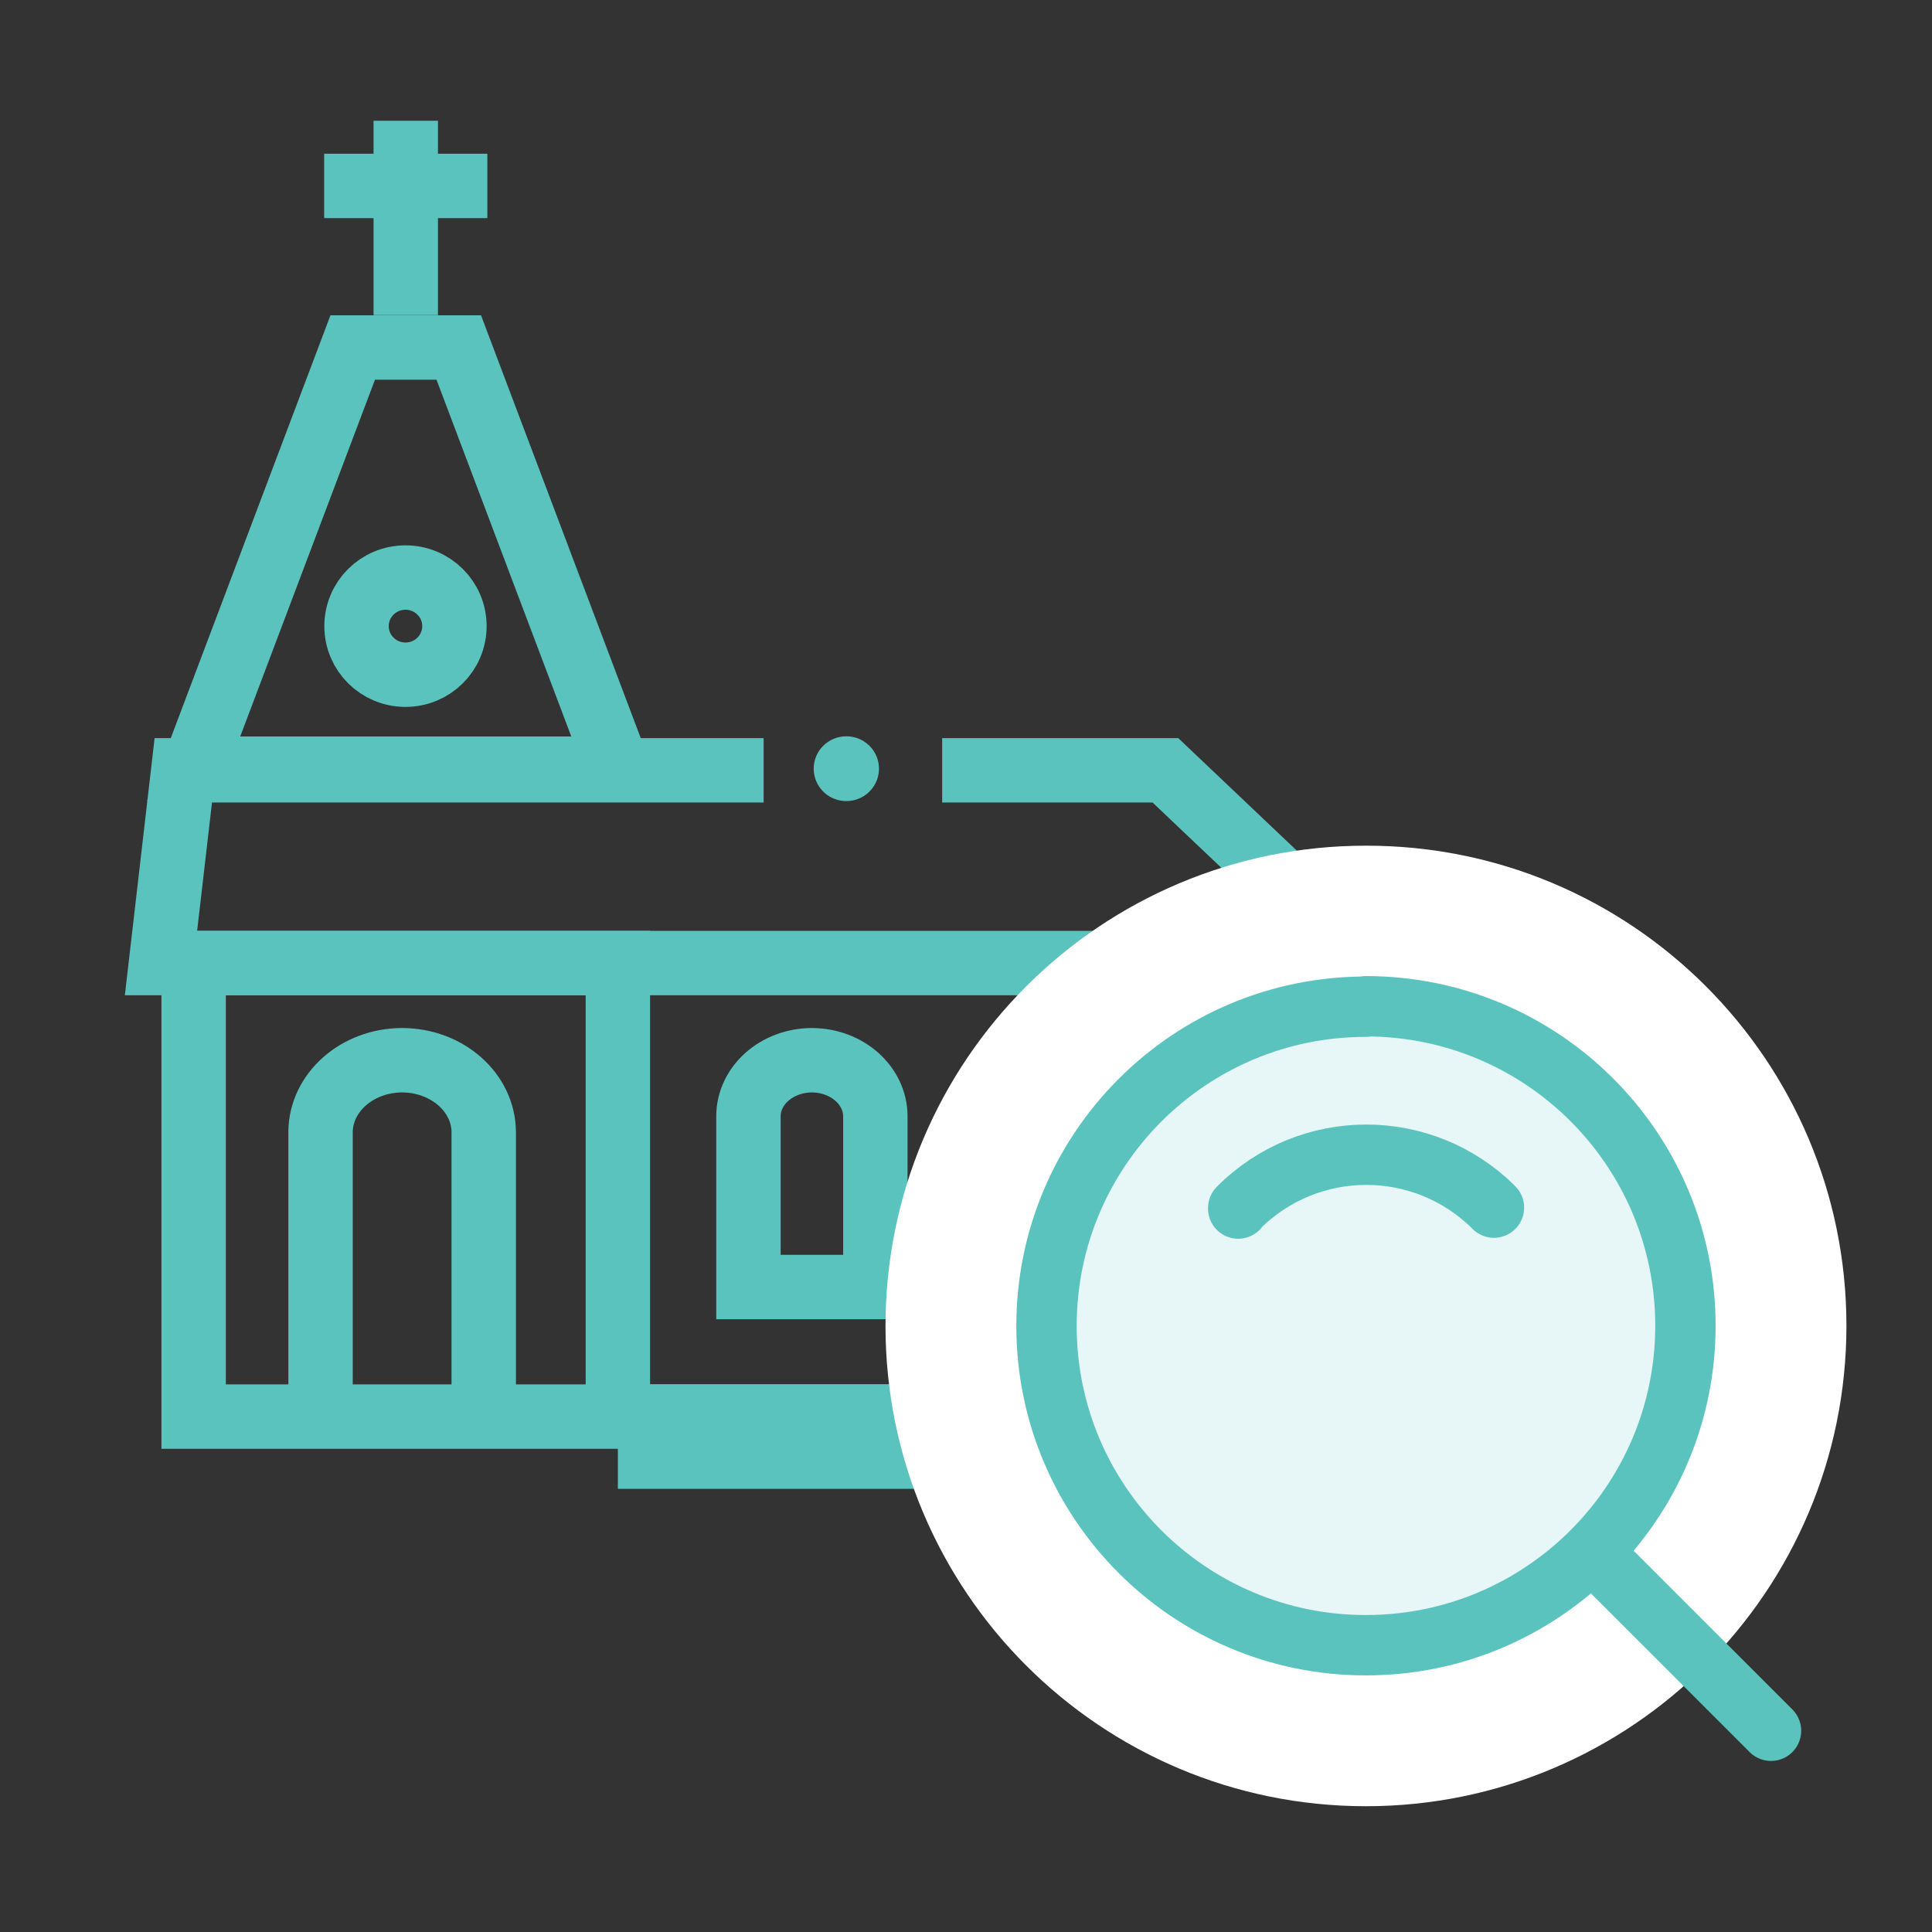
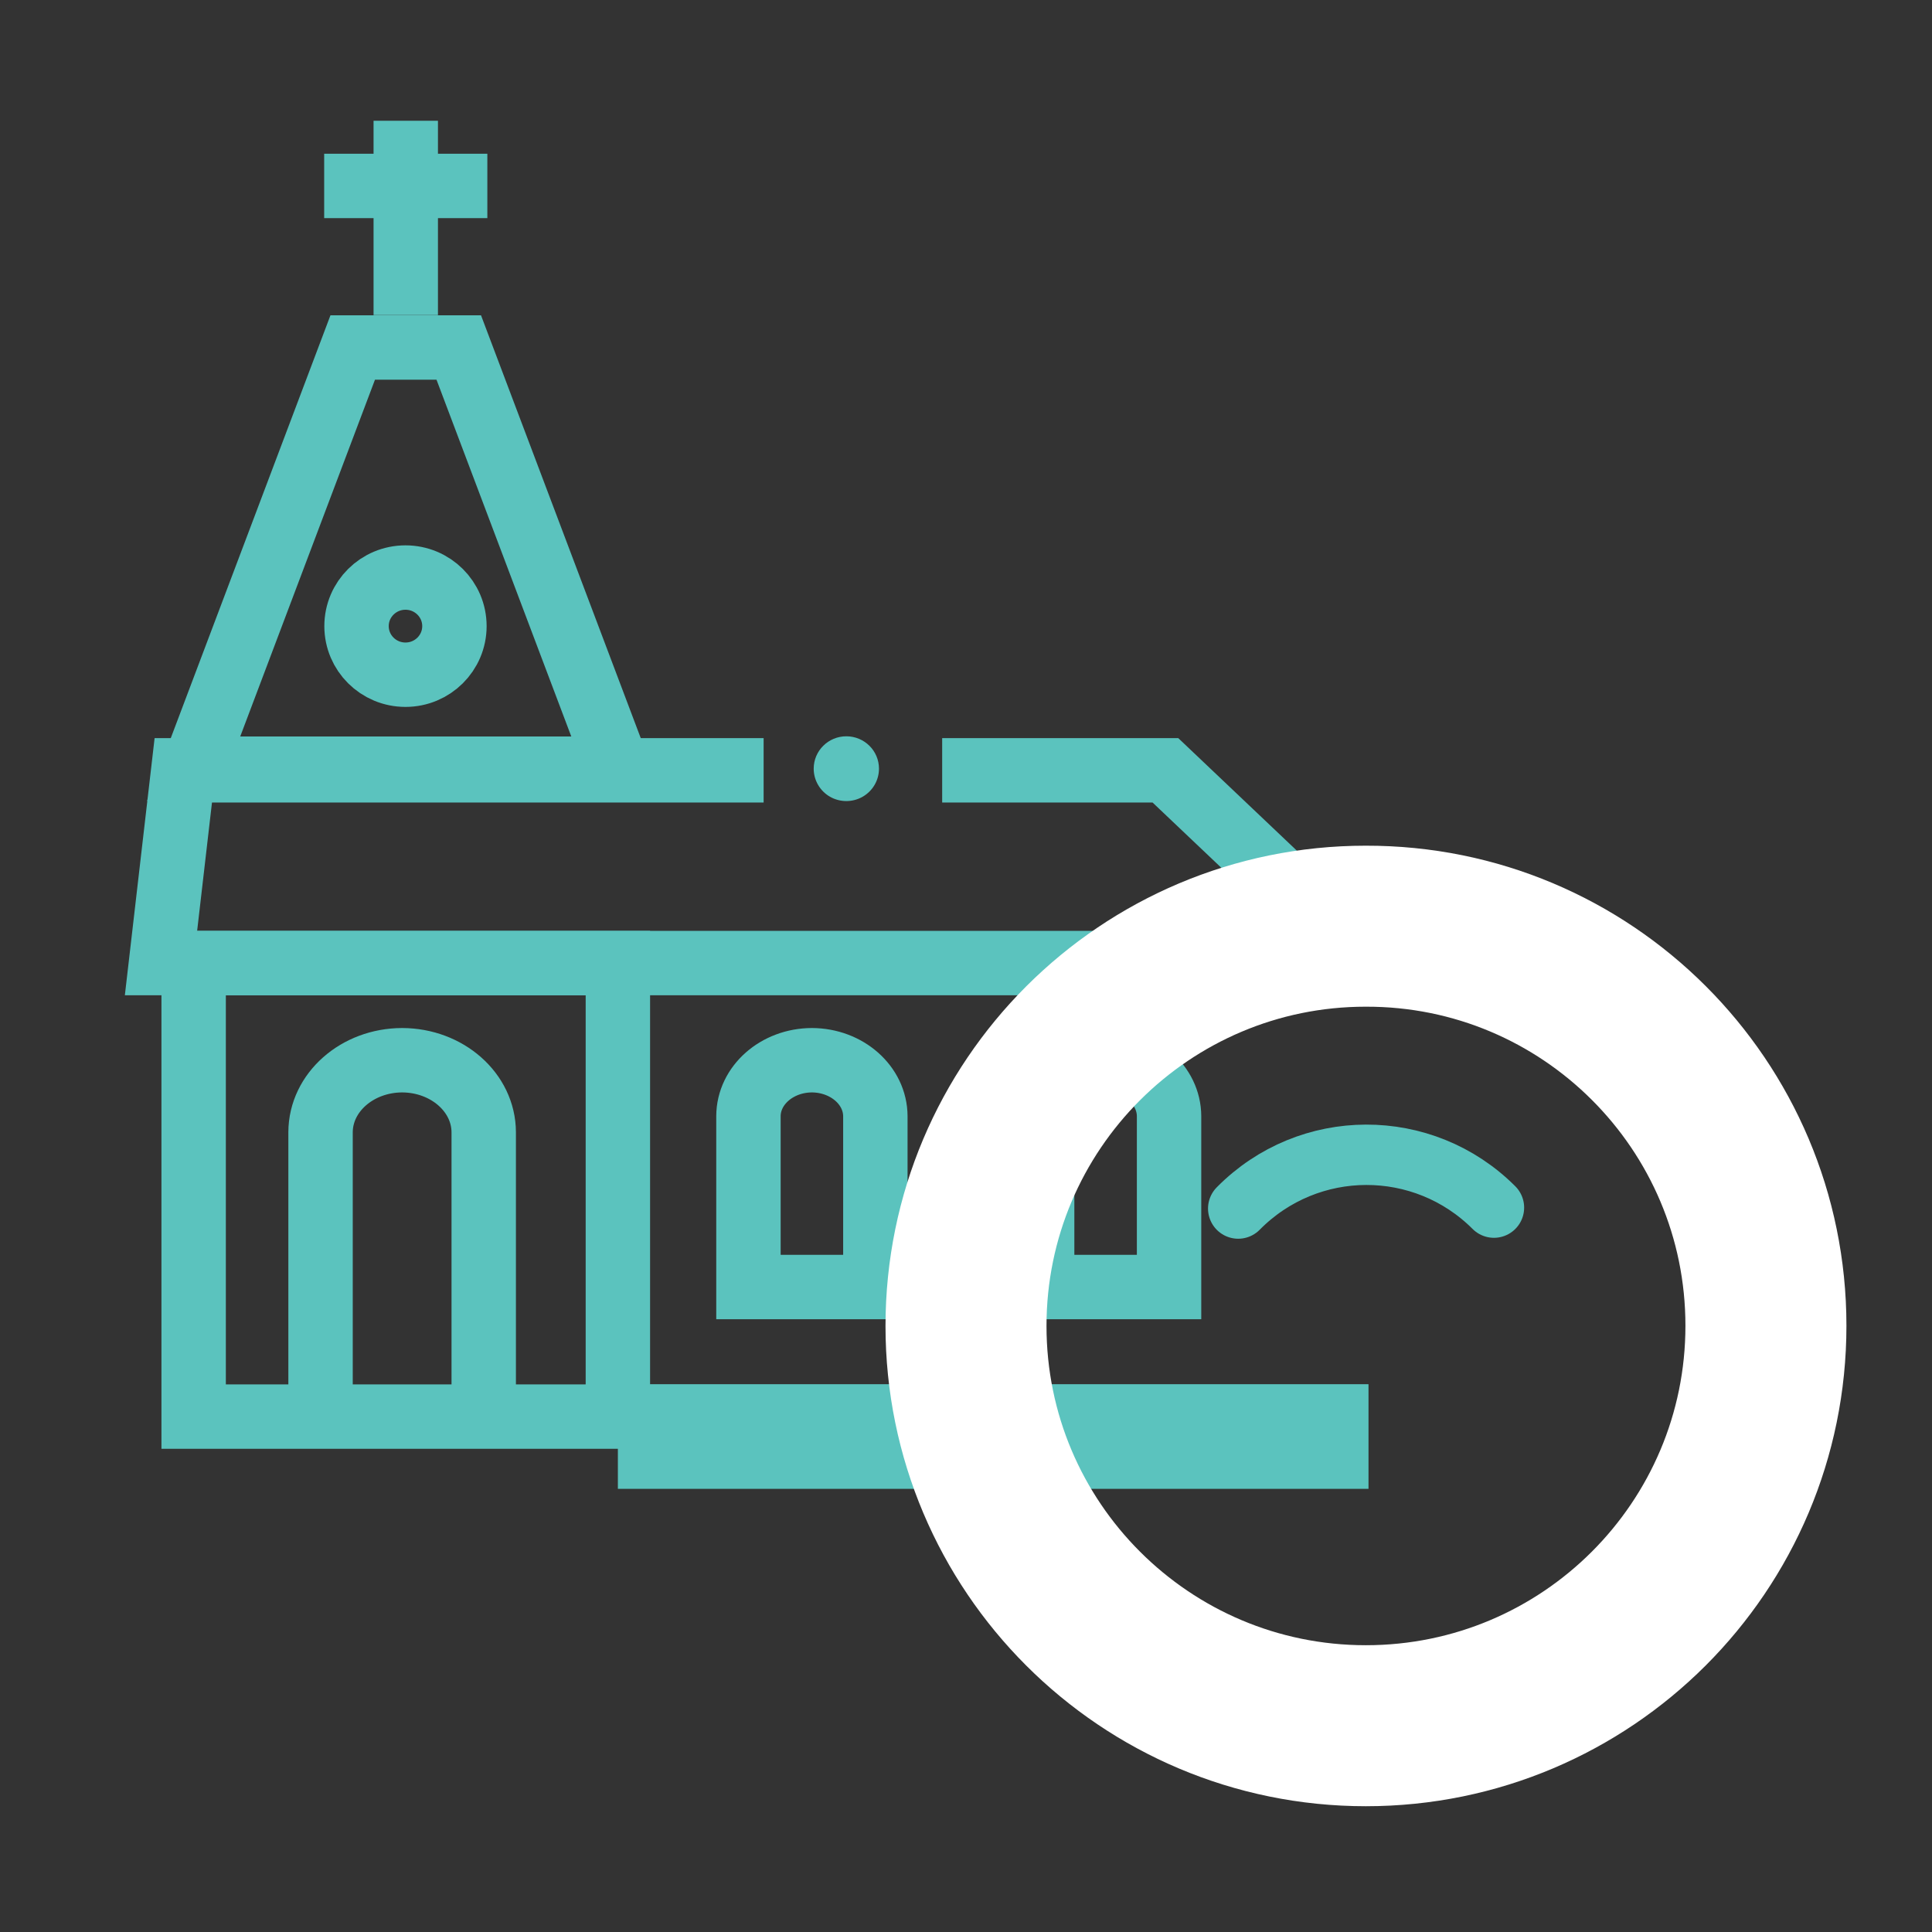
<svg xmlns="http://www.w3.org/2000/svg" xmlns:xlink="http://www.w3.org/1999/xlink" width="48px" height="48px" viewBox="0 0 48 48" version="1.1">
  <rect x="0" y="0" width="48" height="48" fill="#333333" stroke="none" />
  <title>icon / 48 / gottesdienstsuche@3x</title>
  <defs>
-     <path d="M7.934,0.011 C3.552,0.011 0,3.562 0,7.943 C0,12.324 3.552,15.875 7.934,15.875 C12.32,15.875 15.874,12.321 15.874,7.938 C15.874,3.554 12.32,0 7.934,0 L7.934,0.011 Z" id="path-1" />
-   </defs>
+     </defs>
  <g id="Symbols" stroke="none" stroke-width="1" fill="none" fill-rule="evenodd">
    <g id="Group-11" transform="translate(4, 3)">
      <g id="Group-30">
        <polygon id="Path" stroke="#5BC3BE" stroke-width="1.6" points="11.351 16.098 0.811 16.098 4.763 5.634 7.398 5.634" />
        <path d="M6.081,4.829 L6.081,0 M4.054,1.62 L8.108,1.62 M14.595,24.732 L14.595,28.976 L17.748,28.976 L17.748,24.732 C17.745,23.965 17.041,23.344 16.171,23.341 C15.302,23.344 14.597,23.965 14.595,24.732 Z M3.964,25.13 L3.964,32.195 L8.018,32.195 L8.018,25.13 C8.015,24.143 7.109,23.344 5.991,23.341 C4.873,23.344 3.967,24.143 3.964,25.13 Z M21.892,24.732 L21.892,28.976 L25.045,28.976 L25.045,24.732 C25.042,23.965 24.338,23.344 23.469,23.341 C22.599,23.344 21.895,23.965 21.892,24.732 Z M0.811,32.195 L11.351,32.195 L11.351,20.927 L0.811,20.927 L0.811,32.195 Z" id="Shape" stroke="#5BC3BE" stroke-width="1.6" />
        <path d="M7.29,12.556 C7.29,13.223 6.746,13.763 6.074,13.763 C5.402,13.763 4.858,13.223 4.858,12.556 C4.858,11.889 5.402,11.349 6.074,11.349 C6.746,11.349 7.29,11.889 7.29,12.556 Z M14.972,16.138 L0.554,16.138 L0,20.927 L30,20.927 L24.954,16.138 L19.408,16.138" id="Shape" stroke="#5BC3BE" stroke-width="1.6" />
        <path d="M17.838,16.098 C17.838,16.385 17.683,16.651 17.432,16.795 C17.181,16.938 16.872,16.938 16.621,16.795 C16.371,16.651 16.216,16.385 16.216,16.097 C16.216,15.653 16.579,15.293 17.027,15.293 C17.475,15.293 17.838,15.653 17.838,16.097" id="Path" fill="#5BC3BE" fill-rule="nonzero" />
        <rect id="Rectangle" stroke="#5BC3BE" stroke-width="1.6" x="12.151" y="32.19" width="17.049" height="1" />
-         <rect id="Rectangle-Copy-9" stroke="#5BC3BE" stroke-width="1.6" x="29.178" y="21.814" width="1" height="9.668" />
      </g>
      <g id="search-loap" transform="translate(18, 18)">
-         <polygon id="Path" points="0 0 27 0 27 27 0 27" />
        <g id="Group" stroke-linecap="round" stroke-linejoin="round" transform="translate(4, 4)">
          <g id="Path">
            <use fill="#E7F6F6" fill-rule="evenodd" xlink:href="#path-1" />
            <path stroke="#FFFFFF" stroke-width="4" d="M7.929,-1.989 C10.675,-1.996 13.161,-0.887 14.961,0.91 C16.761,2.707 17.874,5.192 17.874,7.938 C17.874,10.682 16.762,13.166 14.963,14.965 C13.164,16.763 10.679,17.875 7.934,17.875 C5.191,17.875 2.708,16.763 0.91,14.966 C-0.888,13.169 -2,10.686 -2,7.943 C-2,5.2 -0.888,2.717 0.91,0.92 C2.708,-0.877 5.191,-1.989 7.929,-1.989 Z" />
            <use stroke="#5BC3BE" stroke-width="1.5" xlink:href="#path-1" />
          </g>
-           <path d="M4.763,5.026 L4.763,5.014 C6.517,3.249 9.363,3.249 11.117,5.003 C11.117,5.003 11.117,5.003 11.117,5.003" id="Path" stroke="#5BC3BE" stroke-width="1.5" />
-           <line x1="18" y1="18" x2="13.558" y2="13.559" id="Path" stroke="#5BC3BE" stroke-width="1.5" />
+           <path d="M4.763,5.026 C6.517,3.249 9.363,3.249 11.117,5.003 C11.117,5.003 11.117,5.003 11.117,5.003" id="Path" stroke="#5BC3BE" stroke-width="1.5" />
        </g>
-         <polygon id="Path" points="27 27 0 27 0 0 27 0" />
      </g>
    </g>
  </g>
</svg>